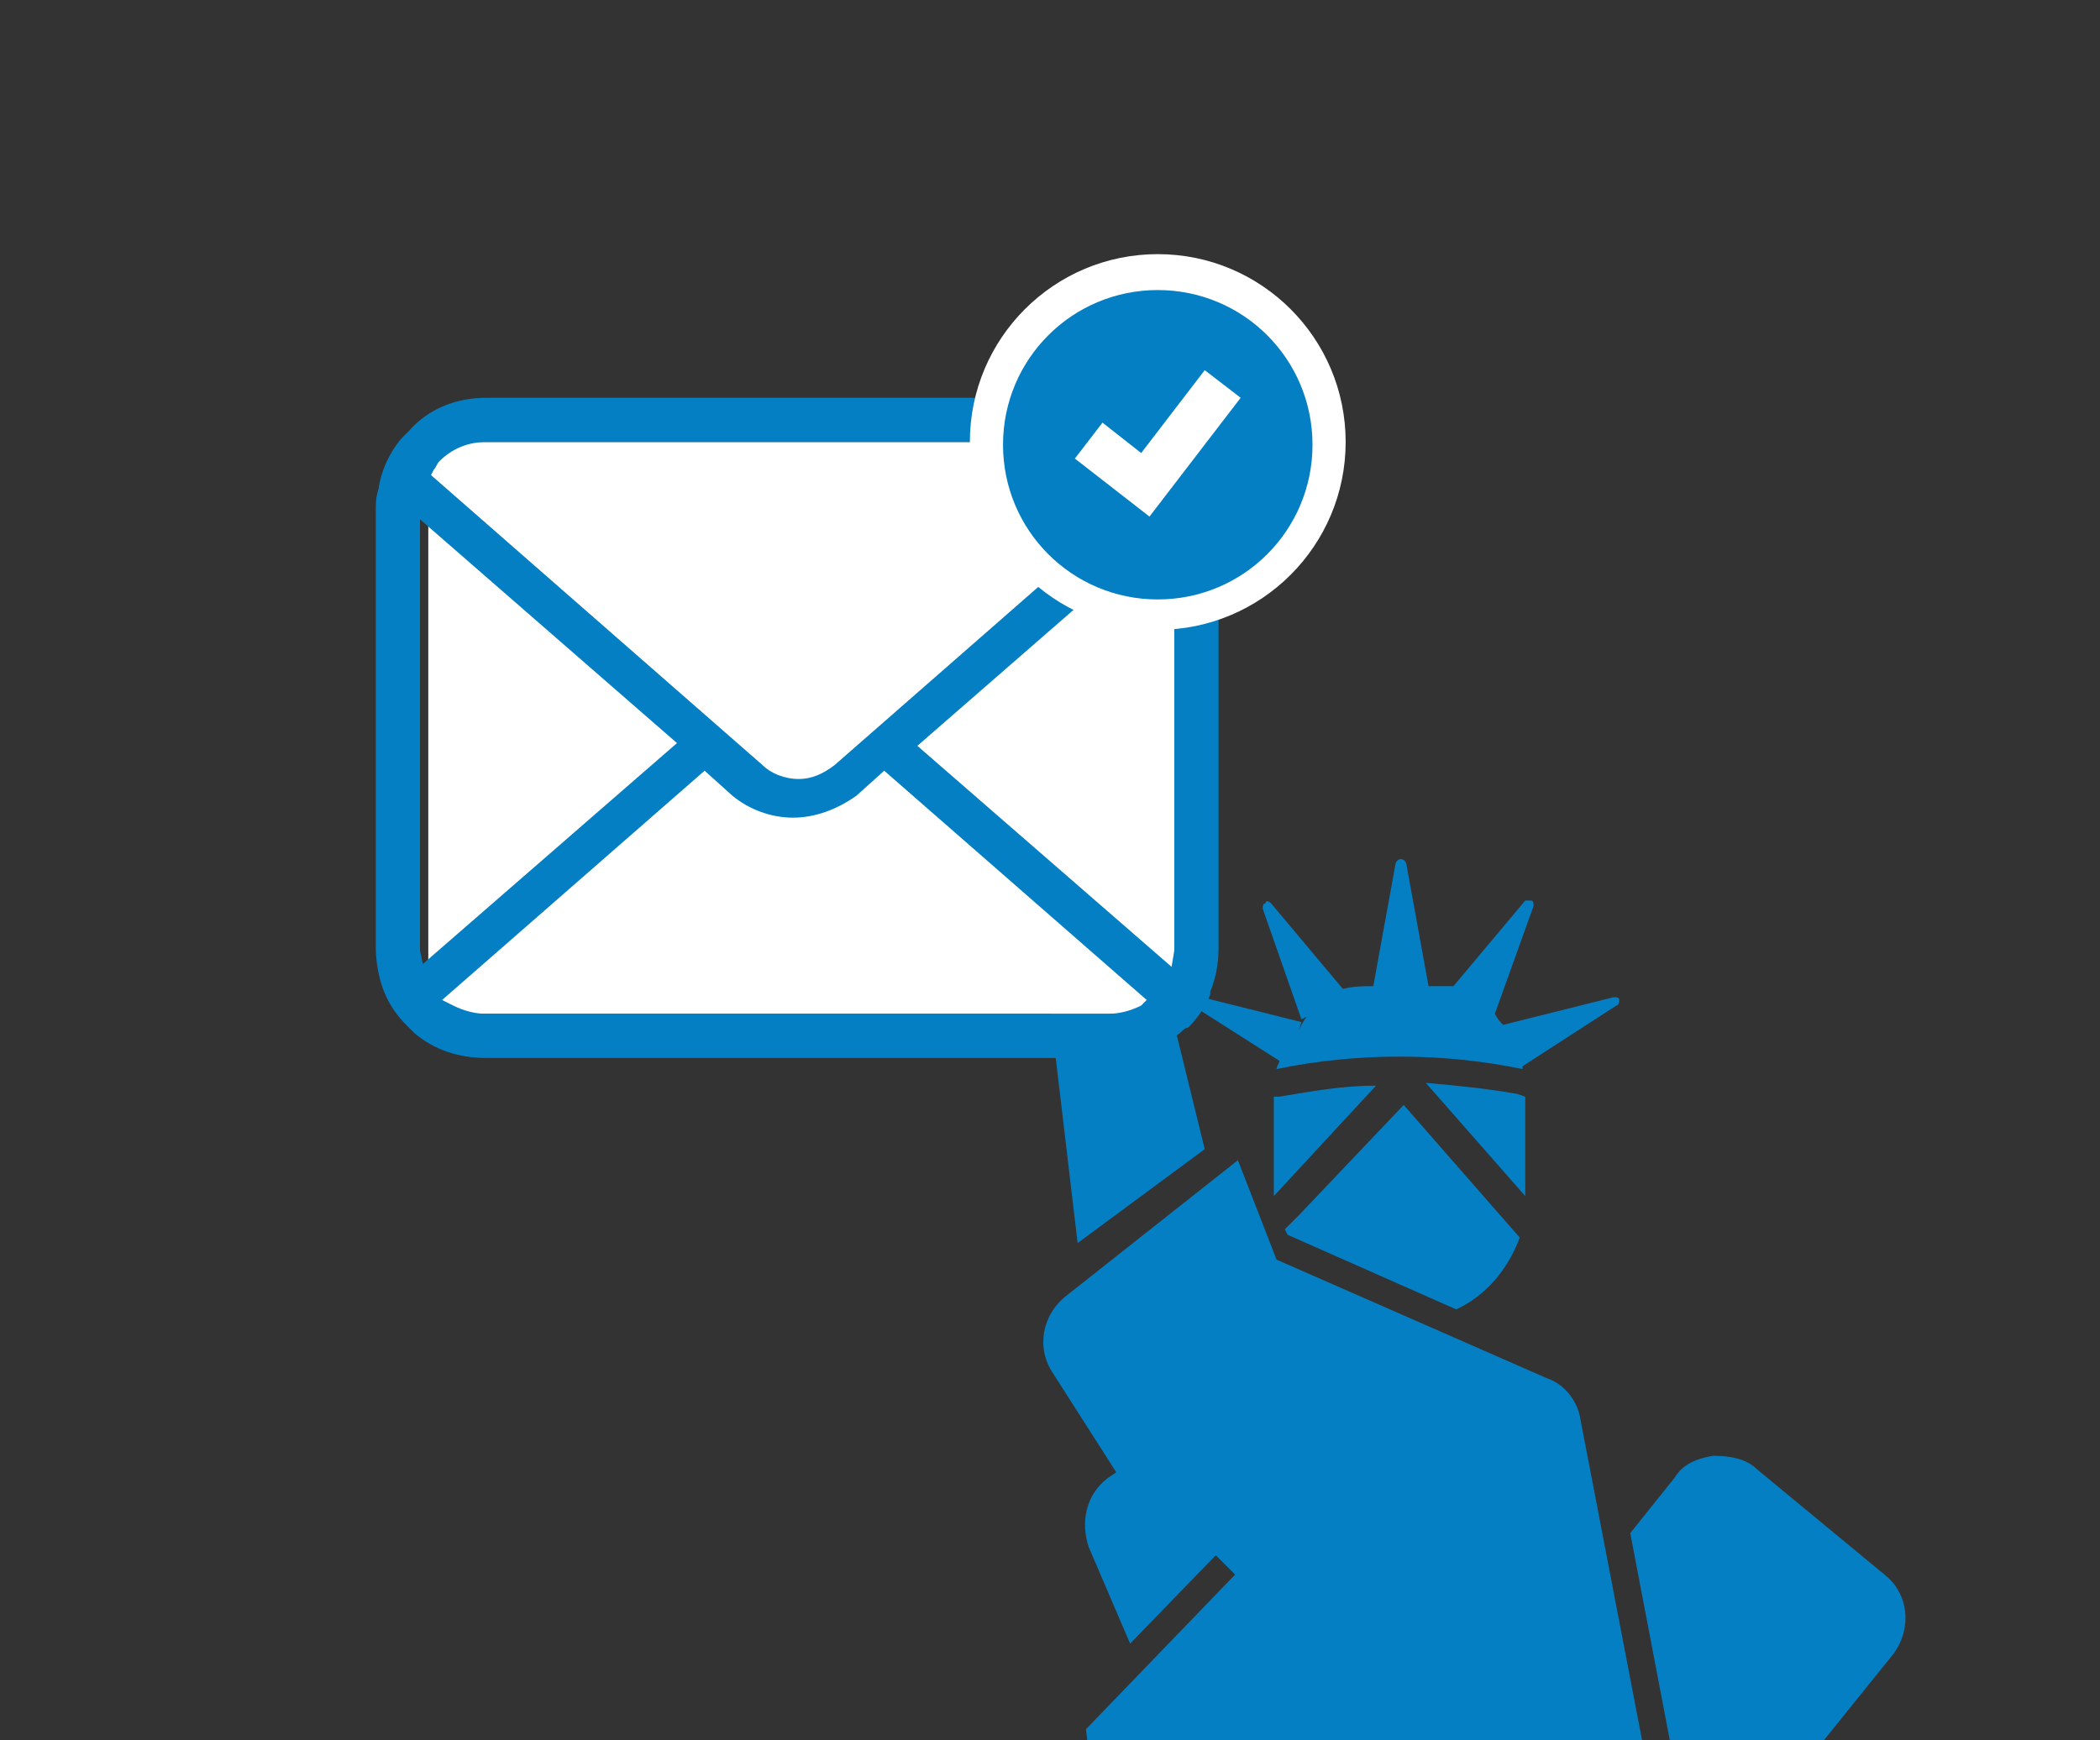
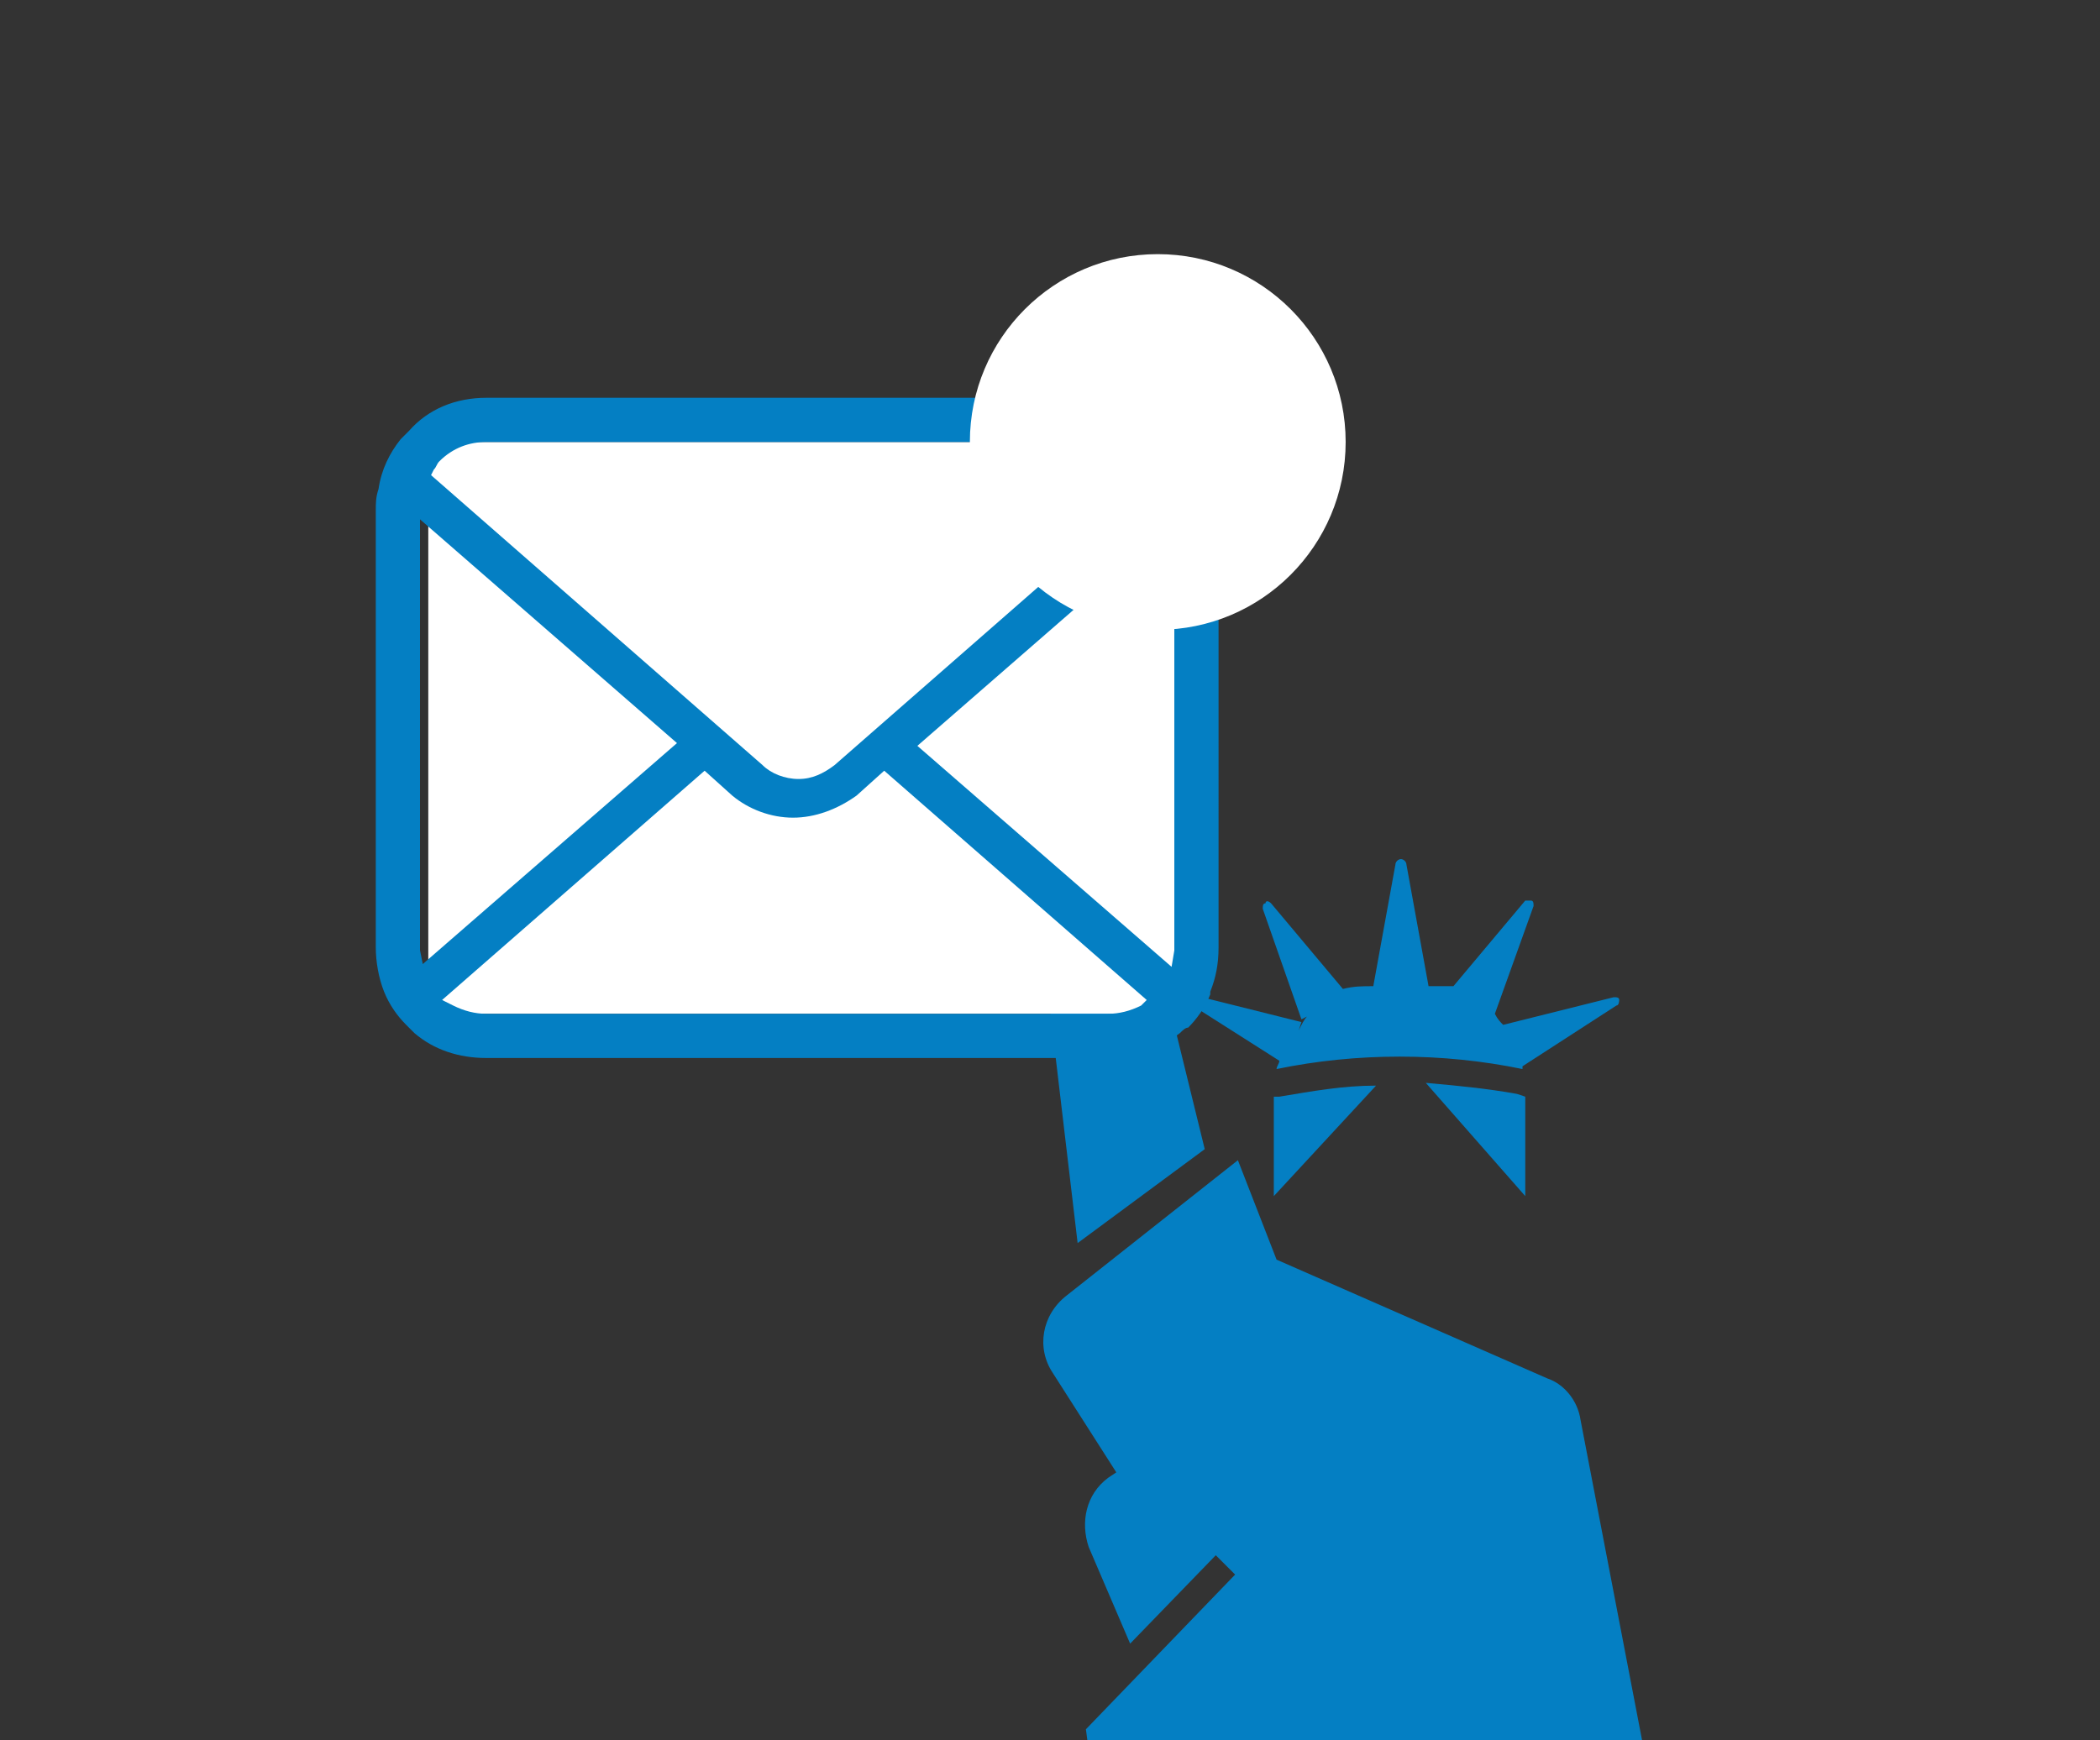
<svg xmlns="http://www.w3.org/2000/svg" version="1.1" id="レイヤー_1" x="0px" y="0px" viewBox="0 0 76 63" style="enable-background:new 0 0 76 63;" xml:space="preserve">
  <rect x="0" y="0" width="76" height="63" fill="#333333" stroke="none" />
  <style type="text/css">
	.st0{fill:#047FC3;}
	.st1{fill:none;}
	.st2{fill:#FFFFFF;}
</style>
  <g>
    <rect x="34.7" y="27.5" class="st0" width="7" height="2.7" />
    <polygon class="st0" points="43.6,41.6 41,31 37.3,31 36,31 36,33.9 37.9,35.7 39,45  " />
-     <path class="st0" d="M68.2,57l-4.6-3.8c-0.4-0.4-1-0.5-1.6-0.5c-0.6,0.1-1.1,0.3-1.4,0.8l-1.6,2l2.5,13.1l7-8.7   C69.2,59,69.1,57.7,68.2,57z" />
    <rect x="33.4" y="87.3" class="st0" width="34" height="9" />
    <path class="st0" d="M46.3,38.4c0,0.1-0.1,0.2-0.1,0.3c2.9-0.6,6-0.6,8.9,0c0,0,0,0,0-0.1l3.4-2.2c0.1,0,0.1-0.2,0.1-0.2   c0-0.1-0.1-0.1-0.2-0.1l-4,1c-0.1-0.1-0.2-0.2-0.3-0.4l1.4-3.9c0-0.1,0-0.2-0.1-0.2c-0.1,0-0.2,0-0.2,0l-2.6,3.1   c-0.3,0-0.6,0-0.9,0l-0.8-4.4c0-0.1-0.1-0.2-0.2-0.2c-0.1,0-0.2,0.1-0.2,0.2l-0.8,4.4c-0.4,0-0.7,0-1.1,0.1l-2.6-3.1   c-0.1-0.1-0.2-0.1-0.2,0c-0.1,0-0.1,0.1-0.1,0.2l1.4,4l0.2-0.1c-0.1,0.1-0.2,0.3-0.3,0.5l0.1-0.3l-4-1c-0.1,0-0.2,0-0.2,0.1   c0,0.1,0,0.2,0.1,0.2L46.3,38.4z" />
    <path class="st0" d="M57.2,51.4c-0.1-0.7-0.6-1.3-1.2-1.5l-9.8-4.3L44.8,42l-6.2,4.9c-0.9,0.7-1.1,1.9-0.5,2.8l2.3,3.6l-0.3,0.2   c-0.8,0.6-1,1.6-0.7,2.5l1.5,3.5l3.1-3.2l0.7,0.7l-5.4,5.6l0.8,6.1l2.8-2.9l0.7,0.7L39.4,71l-0.8,15.3h23.6L61.5,82l1.5-0.4   L57.2,51.4z M49.4,81l-1-0.3l4.2-13.2l1,0.3L49.4,81z" />
    <path class="st0" d="M36.4,26.6h1.3c-0.5-0.5-1-2,0.3-3.2c0.6-0.9,0.6-0.9,0.6-0.9s1.5,2.2,0.5,4.2h1c0,0,1-0.6,1.1-2.8   c0.1-2.2-1.8-4.5-2.8-4.6s0.2,1.2-1.9,2.7C34.3,23.2,35.2,26,36.4,26.6z" />
-     <path class="st0" d="M47,44l-0.5,0.5l0.1,0.2l6.1,2.7c1.1-0.5,1.9-1.5,2.3-2.6l-4.2-4.8L47,44z" />
    <path class="st0" d="M55.2,43.2l0-3.5l-0.3-0.1c-1.1-0.2-2.2-0.3-3.3-0.4l3.6,4.1C55.2,43.3,55.2,43.2,55.2,43.2z" />
    <path class="st0" d="M46.1,39.7l0,3.6c0,0,0,0,0,0l3.7-4c-1.2,0-2.3,0.2-3.5,0.4L46.1,39.7z" />
  </g>
  <rect class="st1" width="76" height="63" />
  <g>
    <rect x="15.5" y="16" class="st2" width="27" height="20.7" />
    <g>
      <path class="st0" d="M44,17.7c-0.1-0.6-0.4-1.2-0.8-1.8c-0.1-0.1-0.2-0.2-0.3-0.3c-0.7-0.7-1.8-1.2-2.8-1.2H17.6    c-1.1,0-2.1,0.4-2.8,1.2c-0.1,0.1-0.2,0.2-0.3,0.3c-0.4,0.5-0.7,1.1-0.8,1.8c-0.1,0.3-0.1,0.5-0.1,0.8v15.8c0,0.5,0.1,1.1,0.3,1.6    c0.2,0.5,0.5,0.9,0.8,1.2c0.1,0.1,0.2,0.2,0.3,0.3c0.7,0.6,1.6,0.9,2.6,0.9h22.5c0.9,0,1.8-0.3,2.6-0.9c0.1-0.1,0.2-0.2,0.3-0.2    c0.3-0.3,0.6-0.7,0.8-1.2l0-0.1c0.2-0.5,0.3-1,0.3-1.6V18.5C44.1,18.2,44,18,44,17.7z M15.7,17c0.1-0.1,0.1-0.2,0.2-0.3    c0.5-0.5,1.1-0.7,1.7-0.7h22.5c0.6,0,1.3,0.3,1.7,0.7c0.1,0.1,0.2,0.2,0.2,0.3l0.2,0.2l-12,10.5c-0.4,0.3-0.8,0.5-1.3,0.5    c-0.5,0-1-0.2-1.3-0.5l-12-10.5L15.7,17z M15.2,34.4c0,0,0-0.1,0-0.1V18.8l9.3,8.1l-9.2,8L15.2,34.4z M41.3,36.4    c-0.4,0.2-0.8,0.3-1.2,0.3H17.6c-0.4,0-0.8-0.1-1.2-0.3L16,36.2l9.5-8.3l1,0.9c0.6,0.5,1.4,0.8,2.2,0.8c0.8,0,1.6-0.3,2.3-0.8    l1-0.9l9.5,8.3L41.3,36.4z M42.5,34.3c0,0,0,0.1,0,0.1L42.4,35l-9.2-8l9.3-8.1V34.3z" />
    </g>
    <g>
      <circle class="st2" cx="41.9" cy="16" r="6.8" />
-       <path class="st0" d="M41.9,10.5c-3.1,0-5.6,2.5-5.6,5.6c0,3.1,2.5,5.6,5.6,5.6c3.1,0,5.6-2.5,5.6-5.6C47.5,13,45,10.5,41.9,10.5z     M41.6,18.7l-2.7-2.1l1-1.3l1.4,1.1l2.3-3l1.3,1L41.6,18.7z" />
    </g>
  </g>
</svg>